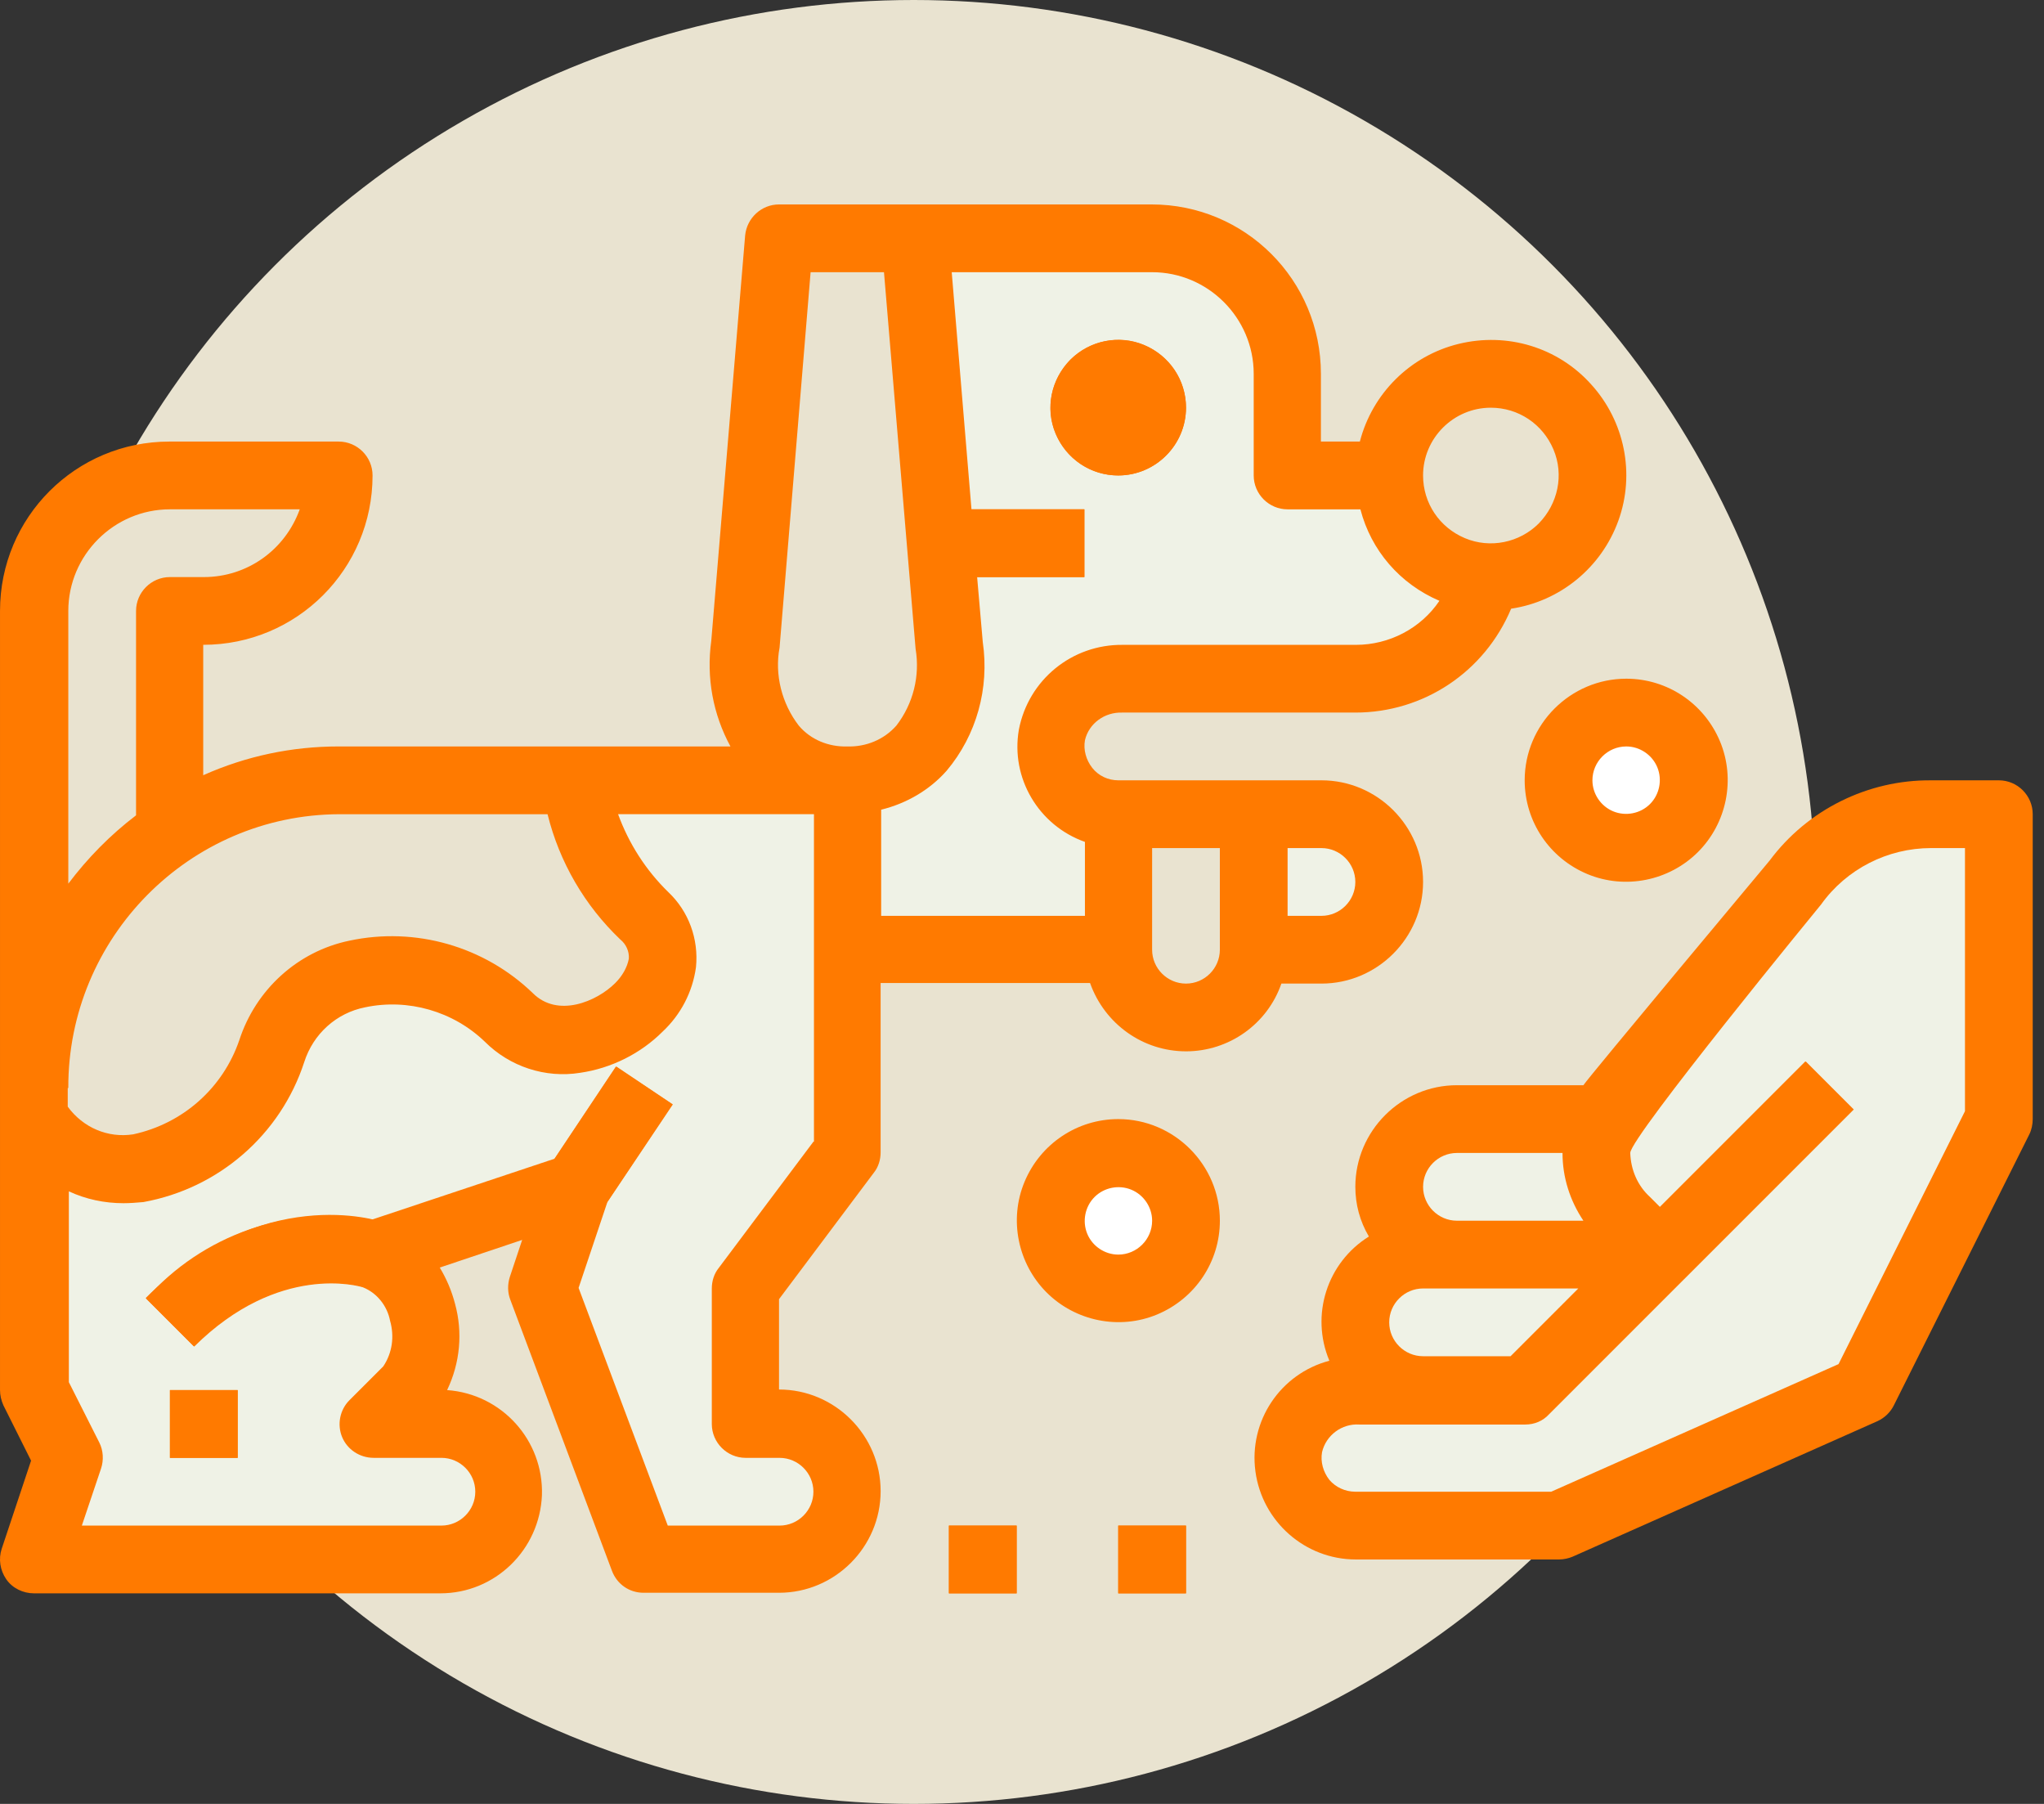
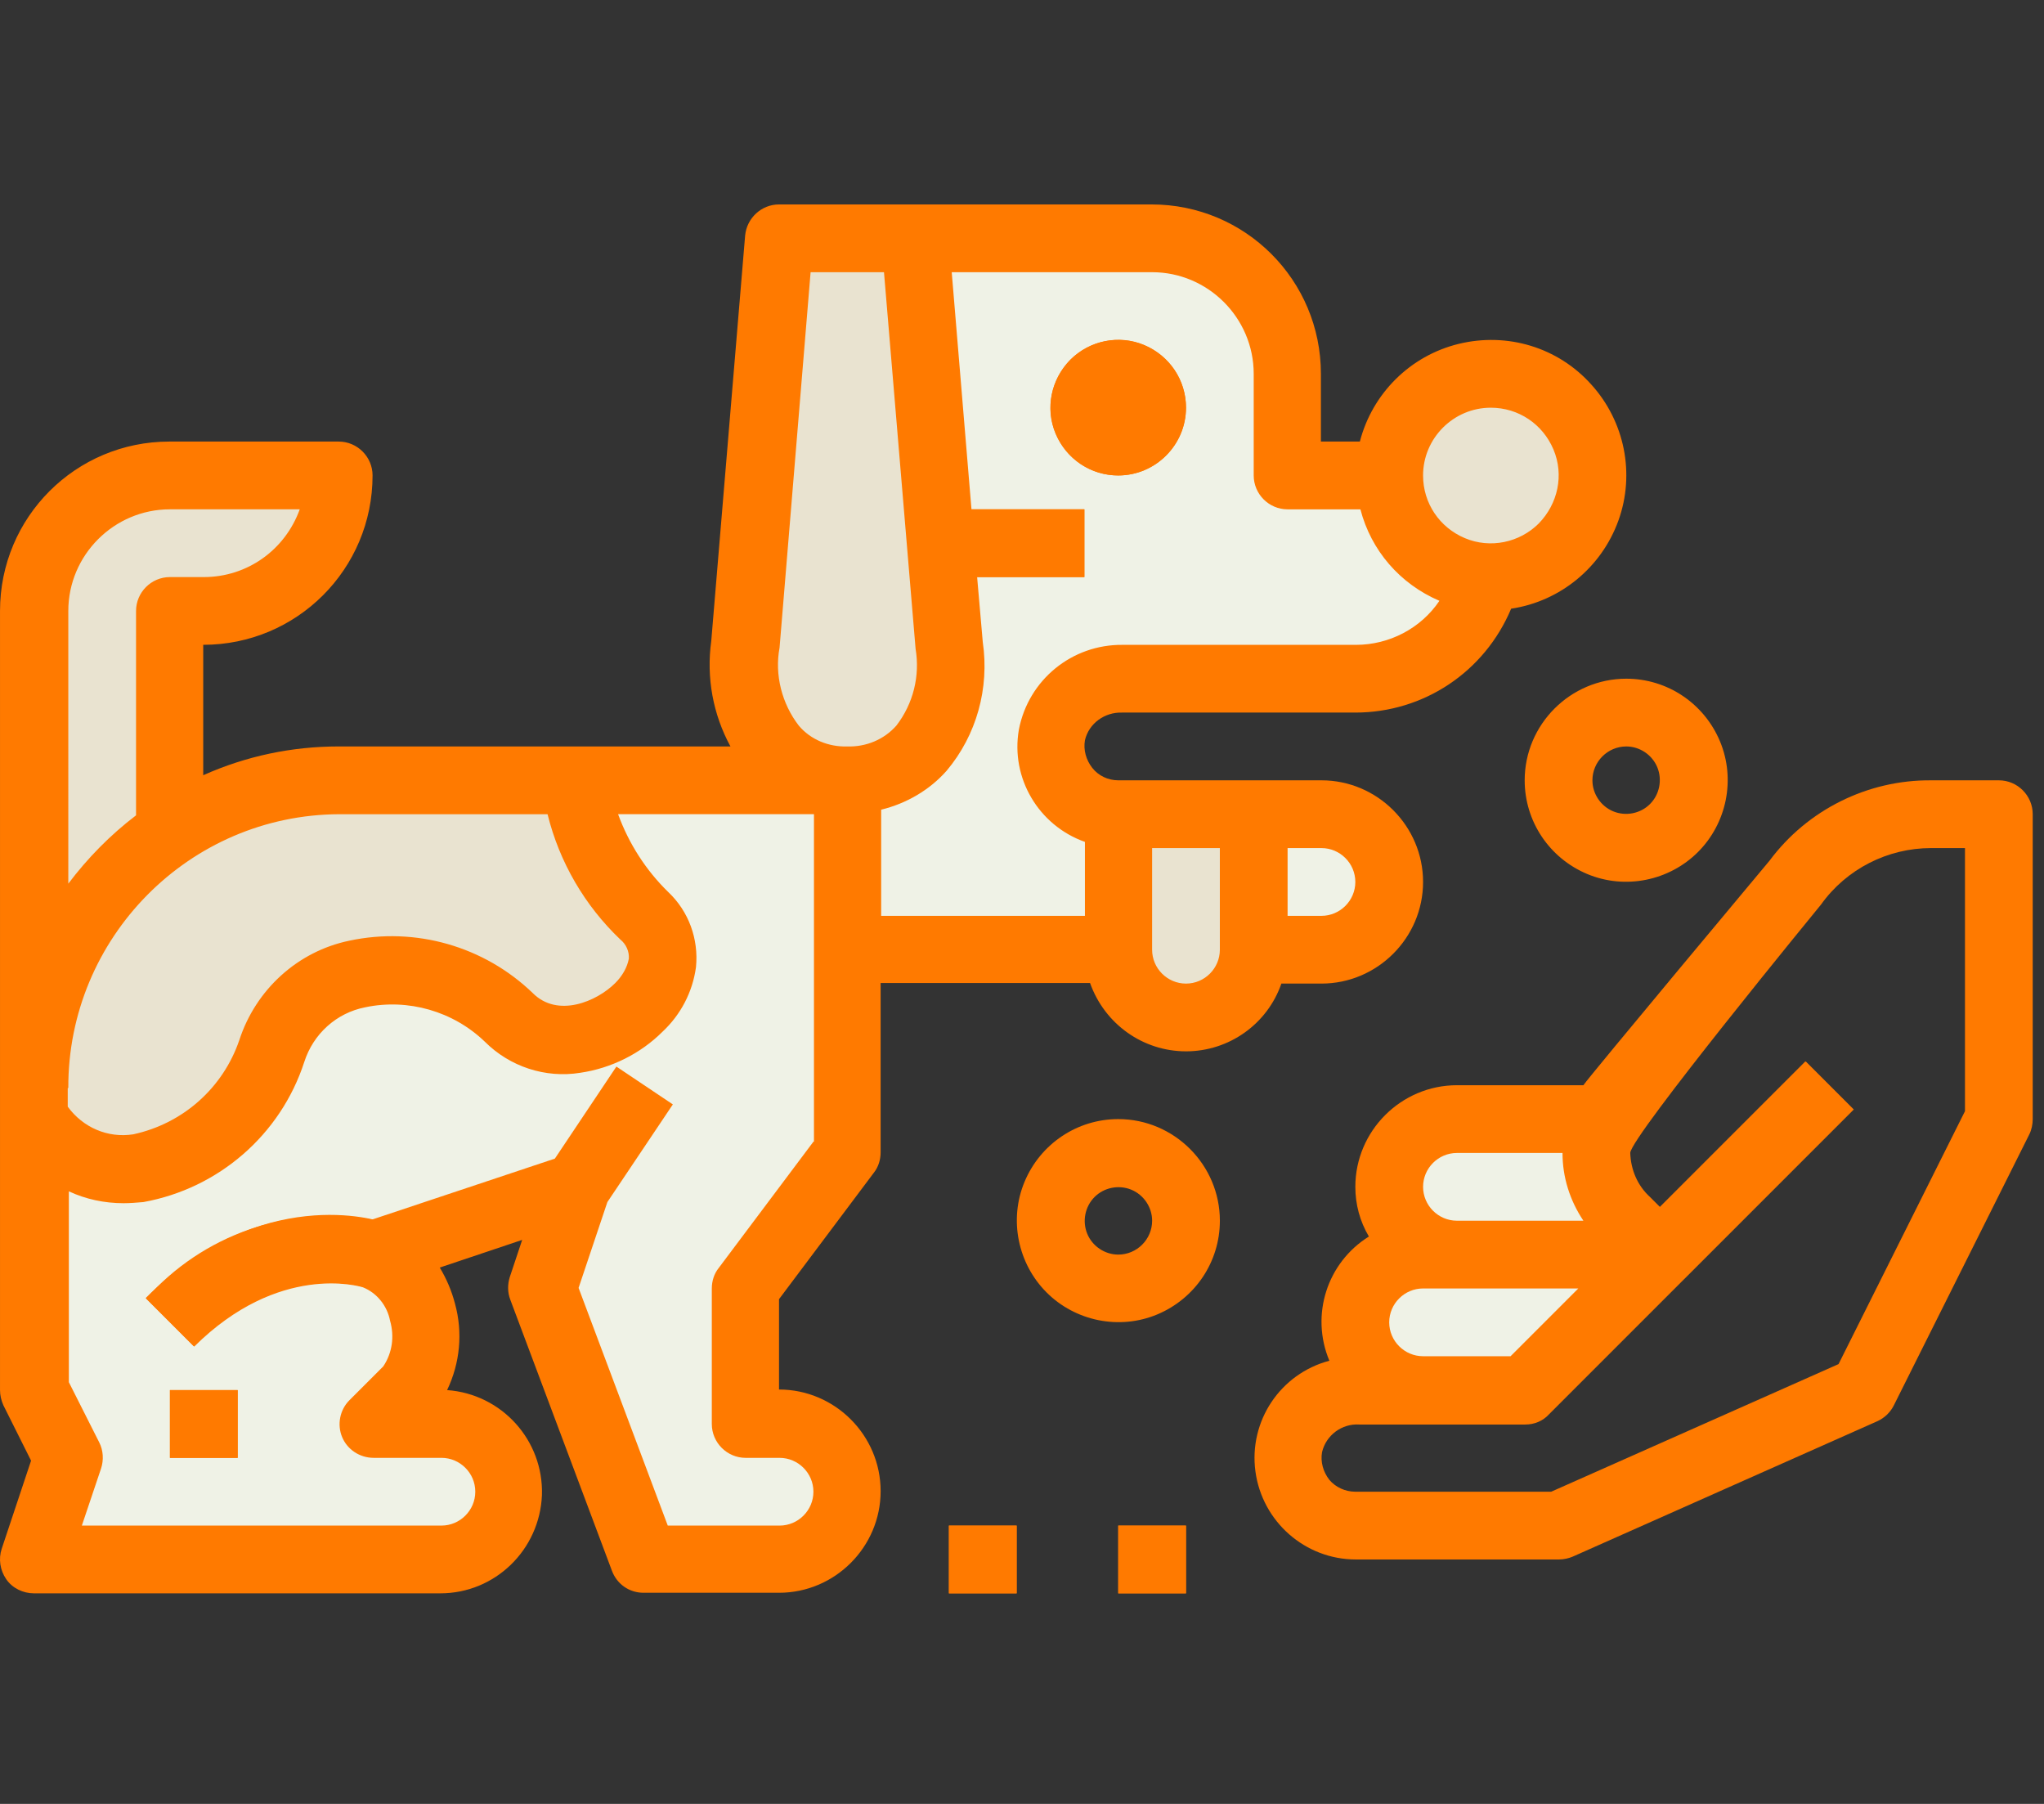
<svg xmlns="http://www.w3.org/2000/svg" width="170" viewBox="0 0 170 150" height="150" fill="none">
  <rect x="0" y="0" width="170" height="150" fill="#333333" stroke="none" />
-   <circle r="75" fill="#e9e3d0" cy="75" cx="76" />
  <path fill="#e9e3d0" d="m28.217 39.535h-14.084c-6.244 0-11.268 5.023-11.268 11.268v36.619h11.268v-36.619h2.817c6.244 0 11.268-5.024 11.268-11.268z" />
  <path fill="#eff2e6" d="m64.837 118.408h-2.817v-11.268l8.451-11.267v-30.986h-42.253c-6.761 0-13.239 2.723-18.028 7.512-4.742 4.789-7.418 11.315-7.324 18.075v25.117l2.817 5.634-2.817 8.45h33.803c3.099 0 5.634-2.535 5.634-5.633 0-3.099-2.535-5.634-5.634-5.634h-5.634l2.817-2.817c1.409-1.784 1.925-4.131 1.362-6.338-.563-2.206-2.113-4.037-4.178-4.929l16.901-5.634-2.817 8.45 8.451 22.535h11.268c3.099 0 5.634-2.535 5.634-5.633 0-3.099-2.535-5.634-5.634-5.634z" />
  <path fill="#eff2e6" d="m107.09 39.535v-8.451c0-6.244-5.024-11.268-11.268-11.268h-25.352v59.154h39.437c3.098 0 5.634-2.535 5.634-5.634s-2.536-5.634-5.634-5.634h-16.901c-1.643 0-3.239-.751-4.319-2.019s-1.549-2.958-1.268-4.601c.563-2.77 3.052-4.742 5.869-4.695h19.437c6.244 0 11.267-5.023 11.267-11.268v-5.634h-16.901z" />
-   <path fill="#eff2e6" d="m107.184 120.286c.563-2.77 3.052-4.742 5.869-4.695h13.802l11.268-11.268-2.817-2.817c-1.596-1.455-2.488-3.474-2.488-5.633s.892-4.178 2.488-5.634l14.084-16.901c2.629-3.568 6.808-5.681 11.268-5.634h5.634v25.352l-11.268 22.535-25.352 11.267h-16.901c-1.643 0-3.24-.751-4.319-2.018-1.127-1.268-1.55-2.911-1.268-4.554z" />
  <path fill="#ff7a00" d="m16.105 111.929-3.99-3.991c9.577-9.577 19.343-6.479 19.765-6.291l-1.737 5.352c-.235-.094-6.995-2.066-14.037 4.93z" />
-   <path fill="#ff7a00" d="m45.588 97.14 5.634-8.451 4.695 3.145-5.634 8.451z" />
  <path fill="#e9e3d0" d="m2.866 90.474v2.582c5.634 8.451 16.901 2.817 19.718-5.634 2.817-8.451 14.084-8.451 19.718-2.817 5.634 5.634 16.901-2.817 11.268-8.451-3.192-2.911-5.211-6.948-5.634-11.268h-19.718c-6.761 0-13.239 2.723-18.028 7.512-4.742 4.836-7.371 11.315-7.324 18.075z" />
  <path fill="#ff7a00" d="m19.767 115.591h-5.634v5.634h5.634z" />
  <path fill="#e9e3d0" d="m93.006 67.704h11.267v11.268c0 3.099-2.535 5.634-5.634 5.634s-5.634-2.535-5.634-5.634z" />
  <path fill="#ff7a00" d="m90.189 42.352h-11.268v5.634h11.268z" />
  <path fill="#ff7a00" d="m93.006 39.535c-2.3 0-4.319-1.361-5.211-3.474-.892-2.113-.376-4.507 1.221-6.15 1.596-1.596 4.038-2.113 6.15-1.221 2.113.892 3.474 2.911 3.474 5.211 0 3.099-2.535 5.634-5.634 5.634z" />
  <path fill="#e9e3d0" d="m70.471 64.887c-5.962 0-9.202-5.352-8.451-11.268l2.817-33.803h11.268l2.817 33.803c.751 5.915-2.441 11.268-8.451 11.268z" />
  <path fill="#ff7a00" d="m136.057 102.351 14.085-14.084 3.99 3.991-14.084 14.085z" />
  <path fill="#eff2e6" d="m135.259 101.506 2.817 2.817h-16.901c-3.099 0-5.634-2.535-5.634-5.634 0-3.099 2.535-5.634 5.634-5.634h12.206c-1.221 2.958-.469 6.291 1.878 8.45z" />
  <path fill="#eff2e6" d="m118.358 115.591c-3.099 0-5.634-2.535-5.634-5.634 0-3.098 2.535-5.633 5.634-5.633h19.718l-11.268 11.267z" />
-   <path fill="#fff" d="m98.639 101.506c0 3.098-2.535 5.634-5.634 5.634s-5.634-2.536-5.634-5.634c0-3.099 2.535-5.634 5.634-5.634s5.634 2.535 5.634 5.634z" />
-   <path fill="#fff" d="m140.893 64.887c0 3.099-2.535 5.634-5.634 5.634s-5.634-2.535-5.634-5.634c0-3.099 2.535-5.634 5.634-5.634s5.634 2.535 5.634 5.634z" />
  <path fill="#ff7a00" d="m84.555 126.858h-5.634v5.634h5.634z" />
  <path fill="#ff7a00" d="m98.639 126.858h-5.634v5.634h5.634z" />
  <path fill="#e9e3d0" d="m132.442 39.535c0 4.648-3.803 8.451-8.451 8.451-4.647 0-8.45-3.803-8.45-8.451 0-4.648 3.803-8.451 8.45-8.451 4.648 0 8.451 3.803 8.451 8.451z" />
  <g fill="#ff7a00">
    <path d="m98.639 87.422c3.568 0 6.761-2.253 7.934-5.634h3.333c4.648 0 8.451-3.803 8.451-8.451 0-4.648-3.803-8.451-8.451-8.451h-16.901c-.845 0-1.643-.376-2.16-1.033-.516-.657-.751-1.502-.61-2.3.329-1.409 1.643-2.347 3.099-2.3h19.39c5.681 0 10.751-3.38 12.958-8.638 4.084-.61 7.511-3.427 8.92-7.324 1.408-3.897.516-8.263-2.254-11.315-2.77-3.099-6.995-4.366-11.033-3.38-4.037.986-7.183 4.131-8.215 8.122h-3.24v-5.634c0-7.793-6.291-14.084-14.084-14.084h-30.986c-1.455 0-2.676 1.127-2.817 2.582l-2.817 33.709c-.422 3.052.141 6.103 1.596 8.779h-32.582c-3.897 0-7.699.798-11.268 2.394v-10.845c7.793 0 14.084-6.291 14.084-14.084 0-1.549-1.268-2.817-2.817-2.817h-14.084c-7.793 0-14.084 6.291-14.084 14.084v64.788c0 .422.094.845.282 1.267l2.301 4.601-2.441 7.324c-.282.845-.141 1.784.375 2.535.516.752 1.409 1.174 2.301 1.174h33.803c4.554 0 8.263-3.615 8.451-8.169.141-4.554-3.333-8.404-7.887-8.732 1.08-2.254 1.315-4.789.657-7.183-.282-1.08-.704-2.066-1.268-3.005l6.854-2.3-1.033 3.098c-.188.611-.188 1.268.047 1.878l8.451 22.535c.422 1.127 1.455 1.831 2.629 1.831h11.268c4.648 0 8.451-3.803 8.451-8.45 0-4.648-3.803-8.451-8.451-8.451v-7.512l7.887-10.516c.376-.469.563-1.08.563-1.69v-14.084h17.418c1.221 3.427 4.413 5.681 7.981 5.681zm8.45-16.901h2.817c1.549 0 2.817 1.268 2.817 2.817s-1.268 2.817-2.817 2.817h-2.817zm-11.267 0h5.633v8.451c0 1.549-1.267 2.817-2.817 2.817-1.549 0-2.817-1.268-2.817-2.817zm28.168-36.619c2.301 0 4.32 1.361 5.212 3.474.892 2.113.375 4.507-1.221 6.15-1.596 1.596-4.037 2.113-6.15 1.221s-3.474-2.911-3.474-5.211c0-3.099 2.535-5.634 5.633-5.634zm-118.309 16.901c0-4.648 3.803-8.451 8.451-8.451h10.798c-1.221 3.38-4.366 5.634-7.981 5.634h-2.817c-1.549 0-2.817 1.268-2.817 2.817v16.995c-2.16 1.643-4.038 3.568-5.634 5.681zm0 39.671c-.047-12.488 10.047-22.723 22.535-22.77h17.324c.986 3.991 3.099 7.606 6.056 10.422.469.376.751.986.704 1.596-.141.751-.563 1.455-1.127 2.019-1.549 1.549-4.789 2.911-6.854.845-4.037-3.897-9.765-5.54-15.258-4.366-4.319.892-7.793 4.085-9.155 8.263-1.361 3.99-4.695 6.948-8.826 7.84-2.113.329-4.178-.563-5.446-2.3v-1.549zm61.971 4.46-7.887 10.516c-.376.47-.564 1.08-.564 1.69v11.268c0 1.549 1.268 2.817 2.817 2.817h2.817c1.549 0 2.817 1.267 2.817 2.816 0 1.55-1.268 2.817-2.817 2.817h-9.296l-7.418-19.765 2.394-7.136 5.446-8.122-4.695-3.146-5.117 7.652-15.211 5.071c-6.995-1.221-14.084 1.267-18.779 6.572l3.991 3.991c7.042-6.995 13.756-5.024 14.037-4.93 1.174.47 2.019 1.55 2.253 2.77.376 1.315.188 2.676-.563 3.803l-2.817 2.817c-.798.798-1.033 2.019-.61 3.052.423 1.032 1.456 1.737 2.629 1.737h5.634c1.549 0 2.817 1.267 2.817 2.816 0 1.55-1.268 2.817-2.817 2.817h-29.906l1.596-4.741c.235-.705.188-1.503-.141-2.16l-2.535-5.023v-15.869c1.408.657 2.958.986 4.554.986.563 0 1.08-.047 1.643-.094 6.244-1.127 11.408-5.587 13.38-11.643.751-2.347 2.676-4.084 5.07-4.554 3.568-.751 7.324.329 9.953 2.864 2.066 2.066 5.024 3.052 7.934 2.582 2.582-.376 5.023-1.596 6.854-3.427 1.502-1.408 2.488-3.286 2.77-5.352.235-2.347-.61-4.648-2.3-6.244-1.878-1.831-3.286-4.038-4.178-6.479h16.291v27.23zm2.817-32.864c-1.549.047-3.051-.563-4.037-1.737-1.408-1.831-2.019-4.225-1.596-6.479l2.582-31.22h6.103l2.629 31.314c.376 2.253-.188 4.554-1.596 6.385-1.033 1.174-2.535 1.784-4.085 1.737zm19.718 14.084h-16.901v-8.826c2.113-.516 4.038-1.643 5.446-3.239 2.488-2.958 3.568-6.854 3.005-10.704l-.469-5.399h8.92v-5.634h-9.39l-1.643-19.718h16.666c4.648 0 8.45 3.803 8.45 8.451v8.451c0 1.549 1.268 2.817 2.817 2.817h6.057c.892 3.427 3.286 6.197 6.572 7.606-1.549 2.3-4.178 3.662-6.948 3.662h-19.39c-4.225-.047-7.84 2.911-8.638 7.042-.704 4.037 1.643 7.981 5.493 9.343v6.15z" />
    <path d="m19.767 115.591h-5.634v5.634h5.634z" />
    <path d="m98.639 33.901c0 3.099-2.535 5.634-5.634 5.634s-5.634-2.535-5.634-5.634c0-3.099 2.535-5.634 5.634-5.634s5.634 2.535 5.634 5.634z" />
    <path d="m166.245 64.887h-5.634c-5.258-.047-10.282 2.441-13.427 6.667 0 0-15.07 18.028-15.493 18.685h-10.516c-4.648 0-8.451 3.803-8.451 8.451 0 1.456.376 2.864 1.127 4.131-3.474 2.16-4.883 6.526-3.287 10.328-4.084 1.08-6.713 5.024-6.15 9.202.564 4.179 4.132 7.324 8.357 7.324h16.901c.376 0 .798-.094 1.127-.235l25.352-11.267c.61-.282 1.08-.751 1.361-1.315l11.268-22.535c.188-.376.282-.845.282-1.268v-25.352c0-1.549-1.268-2.817-2.817-2.817zm-45.07 30.986h8.779c0 2.019.61 3.944 1.737 5.633h-10.516c-1.55 0-2.817-1.267-2.817-2.817 0-1.549 1.267-2.817 2.817-2.817zm-2.817 11.267h12.91l-5.633 5.634h-7.277c-1.55 0-2.817-1.268-2.817-2.817s1.267-2.817 2.817-2.817zm45.07-14.742-10.516 21.032-23.897 10.61h-16.291c-.845 0-1.643-.375-2.16-.985-.516-.658-.751-1.503-.61-2.301.329-1.408 1.643-2.394 3.099-2.3h13.802c.752 0 1.456-.282 1.972-.845l25.352-25.352-3.99-3.991-12.113 12.113-.845-.845c-1.033-.939-1.596-2.254-1.643-3.662 0-1.315 15.868-20.657 15.868-20.657 2.113-2.958 5.54-4.695 9.155-4.695h2.817z" />
    <path d="m93.006 93.056c-3.427 0-6.479 2.066-7.793 5.211-1.315 3.145-.563 6.807 1.831 9.202 2.394 2.394 6.056 3.145 9.202 1.831 3.146-1.315 5.211-4.366 5.211-7.794 0-4.647-3.803-8.45-8.45-8.45zm0 11.267c-1.127 0-2.16-.704-2.582-1.737-.422-1.033-.188-2.253.61-3.051.798-.798 2.019-1.033 3.052-.61 1.033.422 1.737 1.456 1.737 2.582 0 1.55-1.268 2.817-2.817 2.817z" />
    <path d="m126.808 64.887c0 3.427 2.066 6.479 5.211 7.793 3.146 1.315 6.808.563 9.202-1.831 2.395-2.394 3.146-6.056 1.831-9.202-1.314-3.146-4.366-5.211-7.793-5.211-4.648 0-8.451 3.803-8.451 8.451zm8.451-2.817c1.127 0 2.159.704 2.582 1.737.422 1.033.188 2.253-.61 3.052s-2.019 1.033-3.052.61-1.737-1.455-1.737-2.582c0-1.549 1.267-2.817 2.817-2.817z" />
    <path d="m84.555 126.858h-5.634v5.634h5.634z" />
    <path d="m98.639 126.858h-5.634v5.634h5.634z" />
  </g>
</svg>